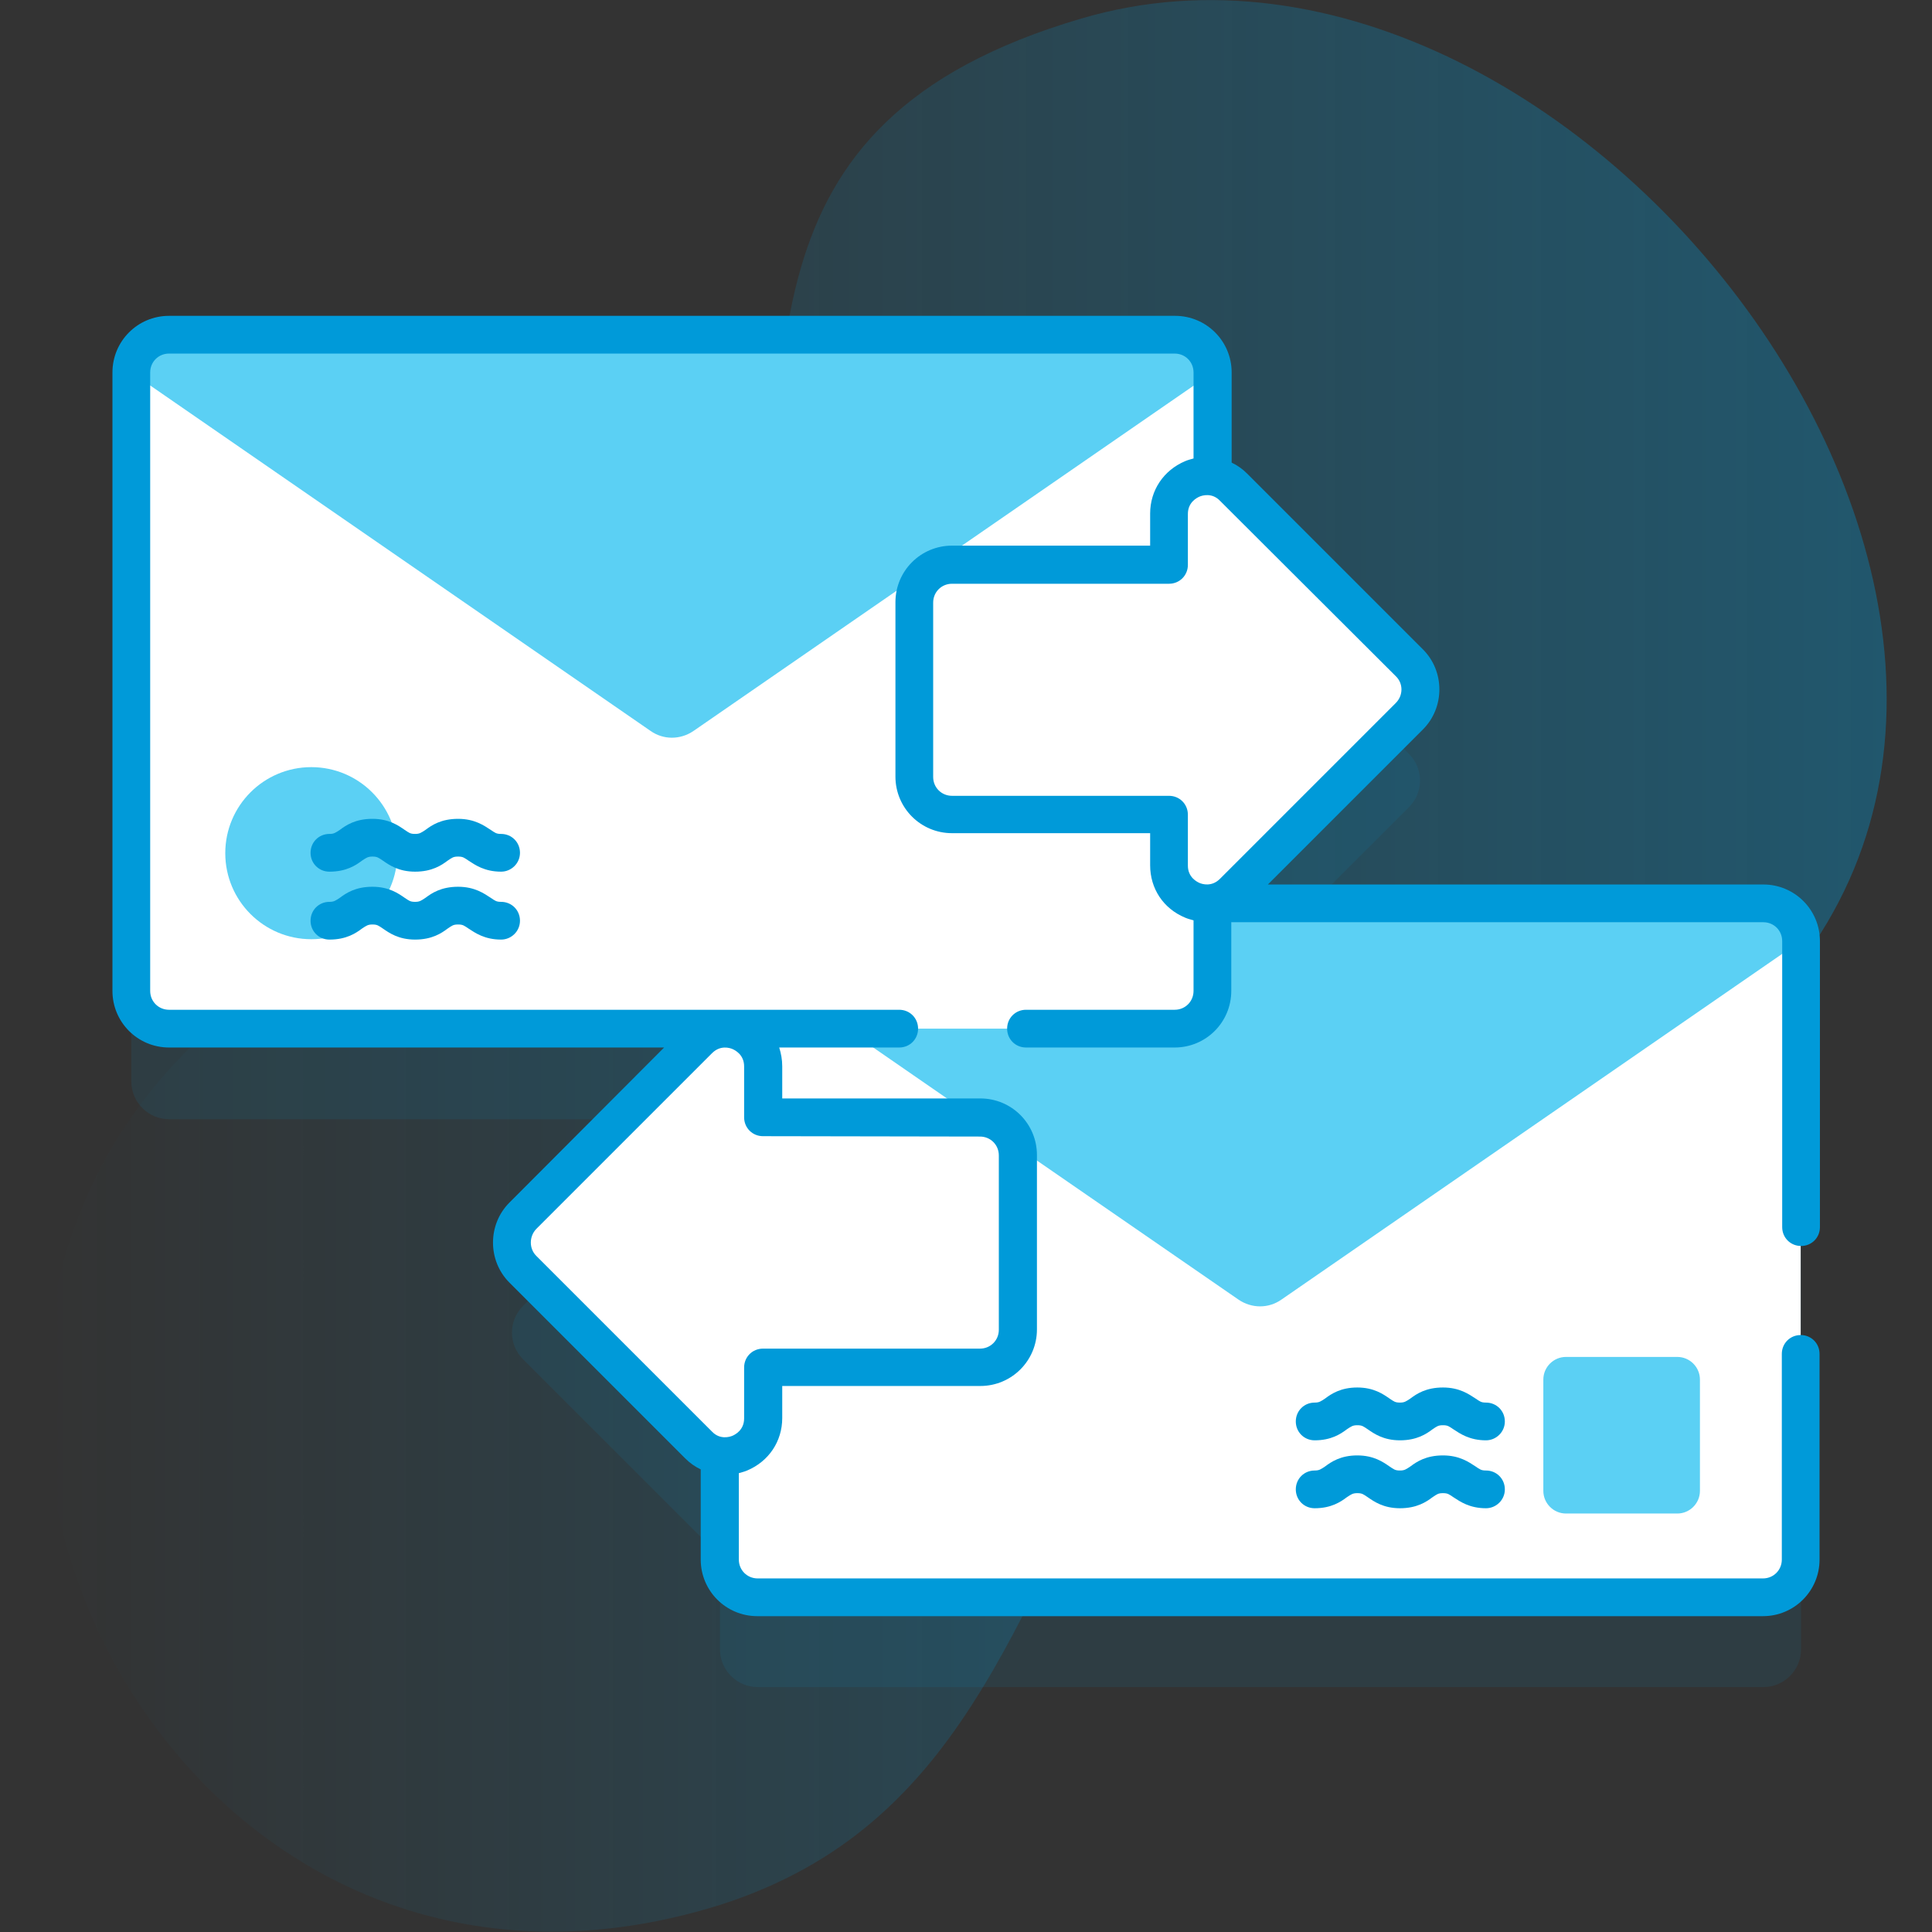
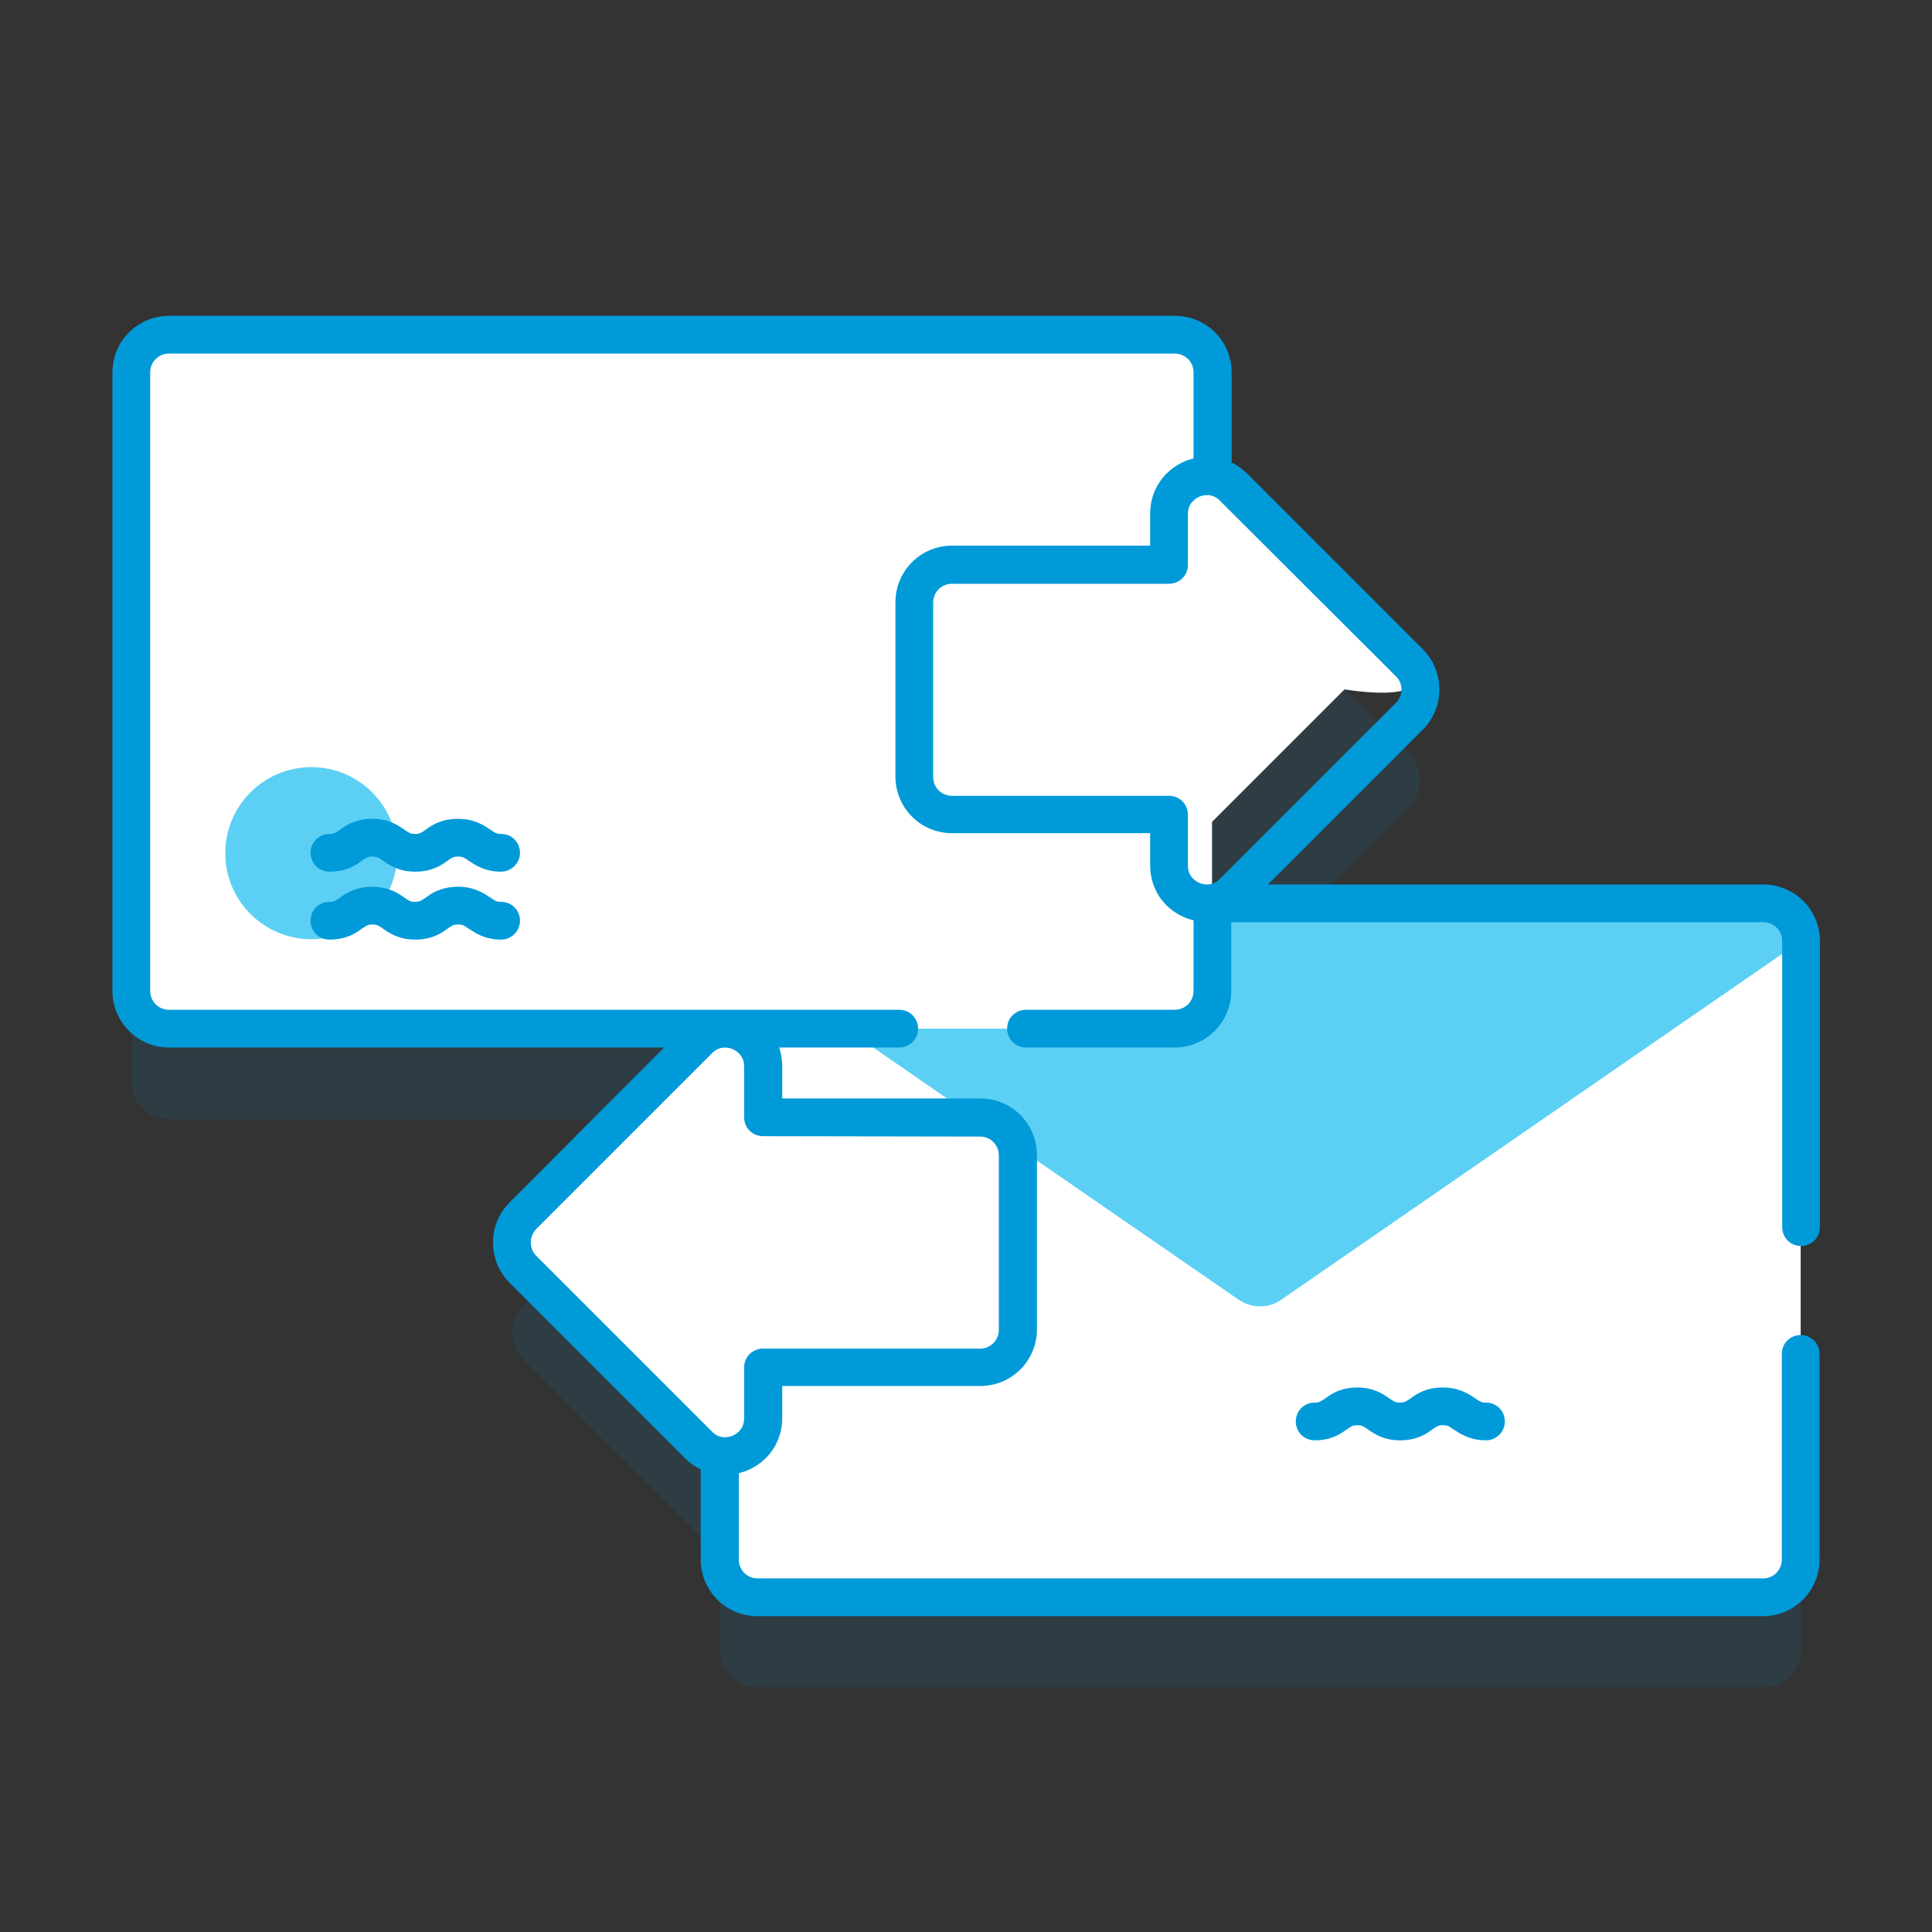
<svg xmlns="http://www.w3.org/2000/svg" version="1.1" id="Capa_1" x="0px" y="0px" viewBox="0 0 512 512" style="enable-background:new 0 0 512 512;" xml:space="preserve">
  <rect x="0" y="0" width="512" height="512" fill="#333333" stroke="none" />
  <style type="text/css">
	.st0{fill:url(#SVGID_1_);}
	.st1{opacity:0.1;fill:#009AD9;enable-background:new    ;}
	.st2{fill:#FFFFFF;}
	.st3{fill:#5BD0F4;}
	.st4{fill:#009AD9;}
	.st5{display:none;}
	.st6{display:inline;fill:#6583FE;}
</style>
  <g>
    <g>
      <g>
        <linearGradient id="SVGID_1_" gradientUnits="userSpaceOnUse" x1="12.034" y1="258" x2="499.966" y2="258" gradientTransform="matrix(1 0 0 -1 0 514)">
          <stop offset="0" style="stop-color:#009AD9;stop-opacity:0" />
          <stop offset="1" style="stop-color:#009AD9;stop-opacity:0.35" />
        </linearGradient>
-         <path class="st0" d="M286.6,4.9c-94.4,27.7-75.4,93.6-86,166.5c-13.2,91.1-70.1,44.4-135.5,93.5     c-113.1,85-30.9,272.6,109.5,244.1c74.6-15.1,89.8-70.1,120.2-128.8c39.3-76,104.6-55.3,163.1-104.9     C576.5,174.8,420.4-34.5,286.6,4.9L286.6,4.9z" />
      </g>
      <g>
        <path class="st1" d="M467.2,263.4h-146v-0.1c2-0.3,3.9-1.2,5.6-2.8l46.6-46.6c3.9-3.9,3.9-10.2,0-14.1L326.8,153     c-1.6-1.6-3.6-2.6-5.6-2.8v-27.5c0-5.5-4.5-10-10-10H44.8c-5.5,0-10,4.5-10,10v163.9c0,5.5,4.5,10,10,10h146v0.1     c-2,0.3-3.9,1.2-5.6,2.8l-46.6,46.6c-3.9,3.9-3.9,10.2,0,14.1l46.6,46.6c1.6,1.6,3.6,2.6,5.6,2.8v27.5c0,5.5,4.5,10,10,10h266.5     c5.5,0,10-4.5,10-10V273.4C477.2,267.9,472.8,263.4,467.2,263.4L467.2,263.4z" />
        <g>
          <g>
            <g>
              <g>
                <path class="st2" d="M477.2,249.4v163.9c0,5.5-4.5,10-10,10H200.8c-5.5,0-10-4.5-10-10V249.4c0-5.5,4.5-10,10-10h266.5         C472.8,239.4,477.2,243.9,477.2,249.4z" />
                <path class="st3" d="M477.2,249.4l-137.6,95c-3.4,2.4-7.9,2.4-11.4,0l-70-48.3l-67.6-46.7c0-5.5,4.5-10,10-10h266.5         c2.8,0,5.3,1.1,7.1,2.9S477.2,246.6,477.2,249.4L477.2,249.4z" />
                <g>
                  <g>
                    <g>
                      <path class="st4" d="M393.8,381.7c-4.4,0-6.9-1.8-8.6-2.9c-1.2-0.8-1.5-1.1-2.8-1.1s-1.6,0.3-2.8,1.1            c-1.6,1.2-4.1,2.9-8.6,2.9c-4.4,0-6.9-1.8-8.5-2.9c-1.2-0.8-1.5-1.1-2.8-1.1c-1.2,0-1.6,0.3-2.8,1.1            c-1.6,1.2-4.1,2.9-8.5,2.9c-2.8,0-5-2.2-5-5s2.2-5,5-5c1.2,0,1.6-0.3,2.8-1.1c1.6-1.2,4.1-2.9,8.5-2.9            c4.4,0,6.9,1.8,8.5,2.9c1.2,0.8,1.5,1.1,2.8,1.1c1.2,0,1.6-0.3,2.8-1.1c1.6-1.2,4.1-2.9,8.6-2.9c4.4,0,6.9,1.8,8.6,2.9            c1.2,0.8,1.5,1.1,2.8,1.1c2.8,0,5,2.2,5,5S396.5,381.7,393.8,381.7z" />
                    </g>
                    <g>
-                       <path class="st4" d="M393.8,399.7c-4.4,0-6.9-1.8-8.6-2.9c-1.2-0.8-1.5-1.1-2.8-1.1s-1.6,0.3-2.8,1.1            c-1.6,1.2-4.1,2.9-8.6,2.9c-4.4,0-6.9-1.8-8.5-2.9c-1.2-0.8-1.5-1.1-2.8-1.1c-1.2,0-1.6,0.3-2.8,1.1            c-1.6,1.2-4.1,2.9-8.5,2.9c-2.8,0-5-2.2-5-5s2.2-5,5-5c1.2,0,1.6-0.3,2.8-1.1c1.6-1.2,4.1-2.9,8.5-2.9            c4.4,0,6.9,1.8,8.5,2.9c1.2,0.8,1.5,1.1,2.8,1.1c1.2,0,1.6-0.3,2.8-1.1c1.6-1.2,4.1-2.9,8.6-2.9c4.4,0,6.9,1.8,8.6,2.9            c1.2,0.8,1.5,1.1,2.8,1.1c2.8,0,5,2.2,5,5S396.5,399.7,393.8,399.7z" />
-                     </g>
+                       </g>
                  </g>
                </g>
              </g>
-               <path class="st3" d="M444.5,401.1H415c-3.3,0-6-2.7-6-6v-29.5c0-3.3,2.7-6,6-6h29.5c3.3,0,6,2.7,6,6v29.5        C450.5,398.4,447.8,401.1,444.5,401.1z" />
            </g>
            <path class="st2" d="M138.5,336.3l46.6,46.6c6.3,6.3,17.1,1.8,17.1-7.1v-13.5h57.5c5.5,0,10-4.5,10-10v-46.2       c0-5.5-4.5-10-10-10h-57.5v-13.5c0-8.9-10.8-13.4-17.1-7.1l-46.6,46.6C134.6,326.1,134.6,332.4,138.5,336.3L138.5,336.3z" />
          </g>
          <g>
            <g>
              <path class="st2" d="M321.2,98.7v164.1c-0.1,5.4-4.5,9.8-10,9.8H44.8c-5.5,0-10-4.5-10-10V98.7c0-5.5,4.5-10,10-10h266.5        C316.8,88.7,321.2,93.1,321.2,98.7L321.2,98.7z" />
-               <path class="st3" d="M34.8,98.7l137.6,95c3.4,2.4,7.9,2.4,11.4,0l137.6-95c0-5.5-4.5-10-10-10H44.8        C39.2,88.7,34.8,93.1,34.8,98.7L34.8,98.7z" />
              <g>
                <ellipse class="st3" cx="82.5" cy="226.1" rx="22.8" ry="22.8" />
                <g>
                  <g>
                    <path class="st4" d="M132.8,231c-4.4,0-6.9-1.8-8.6-2.9c-1.2-0.8-1.5-1.1-2.8-1.1s-1.6,0.3-2.8,1.1           c-1.6,1.2-4.1,2.9-8.6,2.9c-4.4,0-6.9-1.8-8.5-2.9c-1.2-0.8-1.5-1.1-2.8-1.1c-1.2,0-1.6,0.3-2.8,1.1           c-1.6,1.2-4.1,2.9-8.6,2.9c-2.8,0-5-2.2-5-5s2.2-5,5-5c1.2,0,1.6-0.3,2.8-1.1c1.6-1.2,4.1-2.9,8.6-2.9           c4.4,0,6.9,1.8,8.5,2.9c1.2,0.8,1.5,1.1,2.8,1.1c1.2,0,1.6-0.3,2.8-1.1c1.6-1.2,4.1-2.9,8.6-2.9c4.4,0,6.9,1.8,8.6,2.9           c1.2,0.8,1.5,1.1,2.8,1.1c2.8,0,5,2.2,5,5S135.5,231,132.8,231z" />
                  </g>
                  <g>
                    <path class="st4" d="M132.8,249c-4.4,0-6.9-1.8-8.6-2.9c-1.2-0.8-1.5-1.1-2.8-1.1s-1.6,0.3-2.8,1.1           c-1.6,1.2-4.1,2.9-8.6,2.9c-4.4,0-6.9-1.8-8.5-2.9c-1.2-0.8-1.5-1.1-2.8-1.1c-1.2,0-1.6,0.3-2.8,1.1           c-1.6,1.2-4.1,2.9-8.6,2.9c-2.8,0-5-2.2-5-5s2.2-5,5-5c1.2,0,1.6-0.3,2.8-1.1c1.6-1.2,4.1-2.9,8.6-2.9           c4.4,0,6.9,1.8,8.5,2.9c1.2,0.8,1.5,1.1,2.8,1.1c1.2,0,1.6-0.3,2.8-1.1c1.6-1.2,4.1-2.9,8.6-2.9c4.4,0,6.9,1.8,8.6,2.9           c1.2,0.8,1.5,1.1,2.8,1.1c2.8,0,5,2.2,5,5S135.5,249,132.8,249z" />
                  </g>
                </g>
              </g>
            </g>
-             <path class="st2" d="M373.5,175.7L326.8,129c-6.3-6.3-17.1-1.8-17.1,7.1v13.5h-57.5c-5.5,0-10,4.5-10,10v46.2       c0,5.5,4.5,10,10,10h57.5v13.5c0,8.9,10.8,13.4,17.1,7.1l46.6-46.6C377.4,185.9,377.4,179.6,373.5,175.7L373.5,175.7z" />
+             <path class="st2" d="M373.5,175.7L326.8,129c-6.3-6.3-17.1-1.8-17.1,7.1v13.5h-57.5c-5.5,0-10,4.5-10,10v46.2       c0,5.5,4.5,10,10,10h57.5v13.5l46.6-46.6C377.4,185.9,377.4,179.6,373.5,175.7L373.5,175.7z" />
          </g>
        </g>
        <g class="st5">
          <path class="st6" d="M343.4,480.3c-2.8,0-5-2.2-5-5c0-3.3-2.7-6-6-6c-2.8,0-5-2.2-5-5s2.2-5,5-5c3.3,0,6-2.7,6-6      c0-2.8,2.2-5,5-5s5,2.2,5,5c0,3.3,2.7,6,6,6c2.8,0,5,2.2,5,5s-2.2,5-5,5c-3.3,0-6,2.7-6,6C348.4,478.1,346.2,480.3,343.4,480.3z      " />
          <path class="st6" d="M178,63.7c-1.3,0-2.6-0.5-3.5-1.5l-11-11c-2-2-2-5.1,0-7.1l11-11c2-2,5.1-2,7.1,0l11,11c2,2,2,5.1,0,7.1      l-11,11C180.6,63.2,179.3,63.7,178,63.7z M174.1,47.7l3.9,3.9l3.9-3.9l-3.9-3.9L174.1,47.7z" />
          <path class="st6" d="M409,144.6c-1.3,0-2.6-0.5-3.5-1.5l-11-11c-2-2-2-5.1,0-7.1l11-11c2-2,5.1-2,7.1,0l11,11c2,2,2,5.1,0,7.1      l-11,11C411.6,144.2,410.3,144.6,409,144.6z M405.1,128.6l3.9,3.9l3.9-3.9l-3.9-3.9L405.1,128.6z" />
          <path class="st6" d="M124.1,430.6c-1.3,0-2.6-0.5-3.5-1.5l-11-11c-2-2-2-5.1,0-7.1l11-11c2-2,5.1-2,7.1,0l11,11c2,2,2,5.1,0,7.1      l-11,11C126.7,430.1,125.4,430.6,124.1,430.6z M120.2,414.6l3.9,3.9l3.9-3.9l-3.9-3.9L120.2,414.6z" />
-           <path class="st6" d="M88,386.5c-2.8,0-5-2.2-5-5c0-3.3-2.7-6-6-6c-2.8,0-5-2.2-5-5s2.2-5,5-5c3.3,0,6-2.7,6-6c0-2.8,2.2-5,5-5      s5,2.2,5,5c0,3.3,2.7,6,6,6c2.8,0,5,2.2,5,5s-2.2,5-5,5c-3.3,0-6,2.7-6,6C93,384.3,90.8,386.5,88,386.5z" />
        </g>
      </g>
    </g>
    <path class="st4" d="M44.8,277.6H176L135,318.7c-5.8,5.8-5.8,15.4,0,21.2l46.6,46.6c1.2,1.2,2.6,2.2,4.1,2.9v23.9   c0,8.3,6.7,15,15,15h266.5c8.3,0,15-6.7,15-15v-54.5c0-2.8-2.2-5-5-5s-5,2.2-5,5v54.5c0,2.8-2.2,5-5,5H200.8c-2.8,0-5-2.2-5-5   v-22.9c0.7-0.2,1.5-0.4,2.2-0.7c5.7-2.4,9.3-7.7,9.3-13.9v-8.5h52.5c8.3,0,15-6.7,15-15v-46.2c0-8.3-6.7-15-15-15h-52.5v-8.5   c0-1.8-0.3-3.4-0.8-5h31.8c2.8,0,5-2.2,5-5s-2.2-5-5-5H44.8c-2.8,0-5-2.2-5-5V98.7c0-2.8,2.2-5,5-5h266.5c2.8,0,5,2.2,5,5v22.8   c-0.7,0.2-1.5,0.4-2.2,0.7c-5.7,2.4-9.3,7.7-9.3,13.9v8.5h-52.5c-8.3,0-15,6.7-15,15v46.2c0,8.3,6.7,15,15,15h52.5v8.5   c0,6.2,3.5,11.5,9.3,13.9c0.7,0.3,1.5,0.5,2.2,0.7v18.7c0,2.8-2.2,5-5,5h-39.4c-2.8,0-5,2.2-5,5s2.2,5,5,5h39.4c8.3,0,15-6.7,15-15   v-18.2h141c2.8,0,5,2.2,5,5v75.8c0,2.8,2.2,5,5,5s5-2.2,5-5v-75.8c0-8.3-6.7-15-15-15H336l41.1-41.1c5.8-5.8,5.8-15.4,0-21.2   l-46.6-46.6c-1.2-1.2-2.6-2.2-4.1-2.9V98.7c0-8.3-6.7-15-15-15H44.8c-8.3,0-15,6.7-15,15v163.9C29.8,270.9,36.5,277.6,44.8,277.6   L44.8,277.6z M259.7,301.2c2.8,0,5,2.2,5,5v46.2c0,2.8-2.2,5-5,5h-57.5c-2.8,0-5,2.2-5,5v13.5c0,3.1-2.4,4.3-3.1,4.6   c-0.7,0.3-3.3,1.1-5.4-1.1l-46.6-46.6c-1.9-1.9-1.9-5.1,0-7.1l46.6-46.6c2.2-2.2,4.7-1.4,5.4-1.1c0.7,0.3,3.1,1.5,3.1,4.6v13.5   c0,2.8,2.2,5,5,5L259.7,301.2z M369.9,179.2c2,1.9,2,5.1,0,7.1l-46.6,46.6c-2.2,2.2-4.7,1.4-5.4,1.1c-0.7-0.3-3.1-1.5-3.1-4.6   v-13.5c0-2.8-2.2-5-5-5h-57.5c-2.8,0-5-2.2-5-5v-46.2c0-2.8,2.2-5,5-5h57.5c2.8,0,5-2.2,5-5v-13.5c0-3.1,2.4-4.3,3.1-4.6   c0.7-0.3,3.3-1.1,5.4,1.1L369.9,179.2z" />
  </g>
</svg>